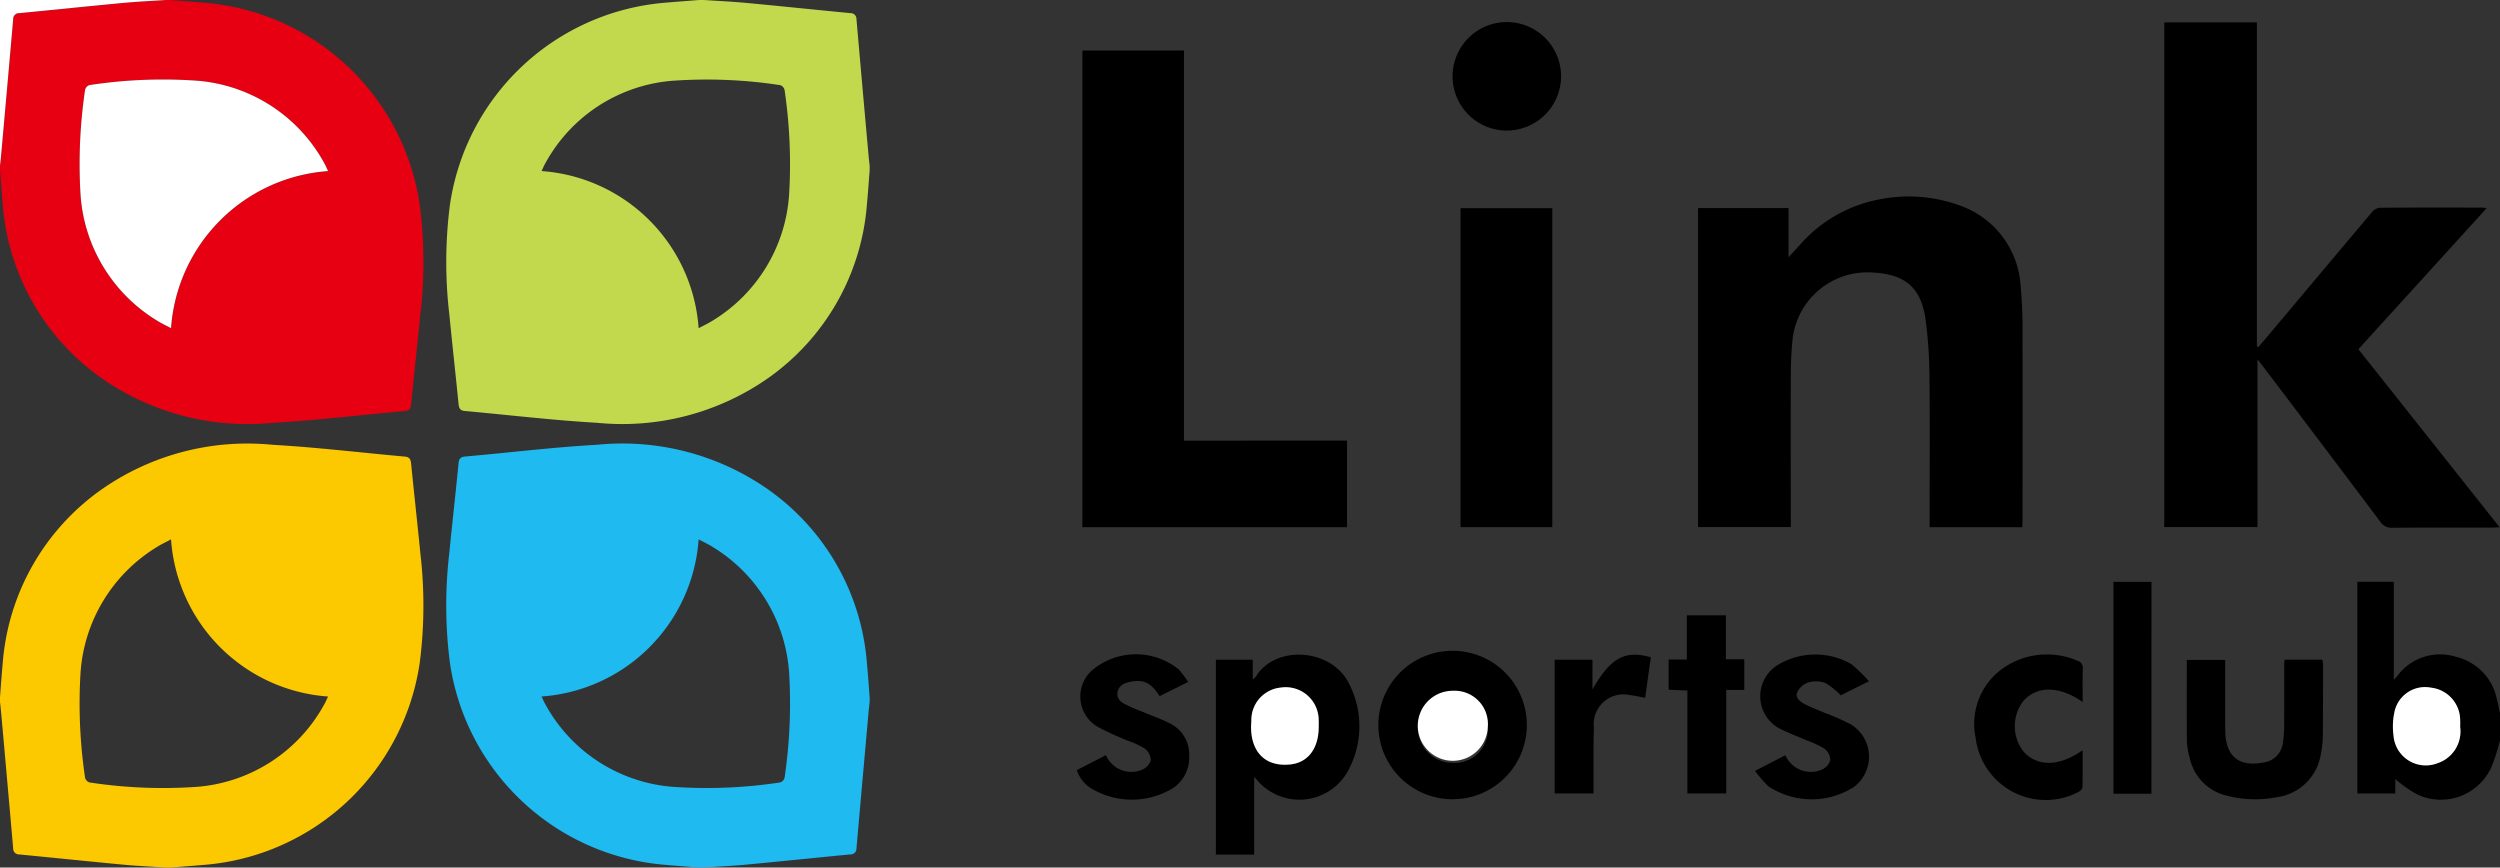
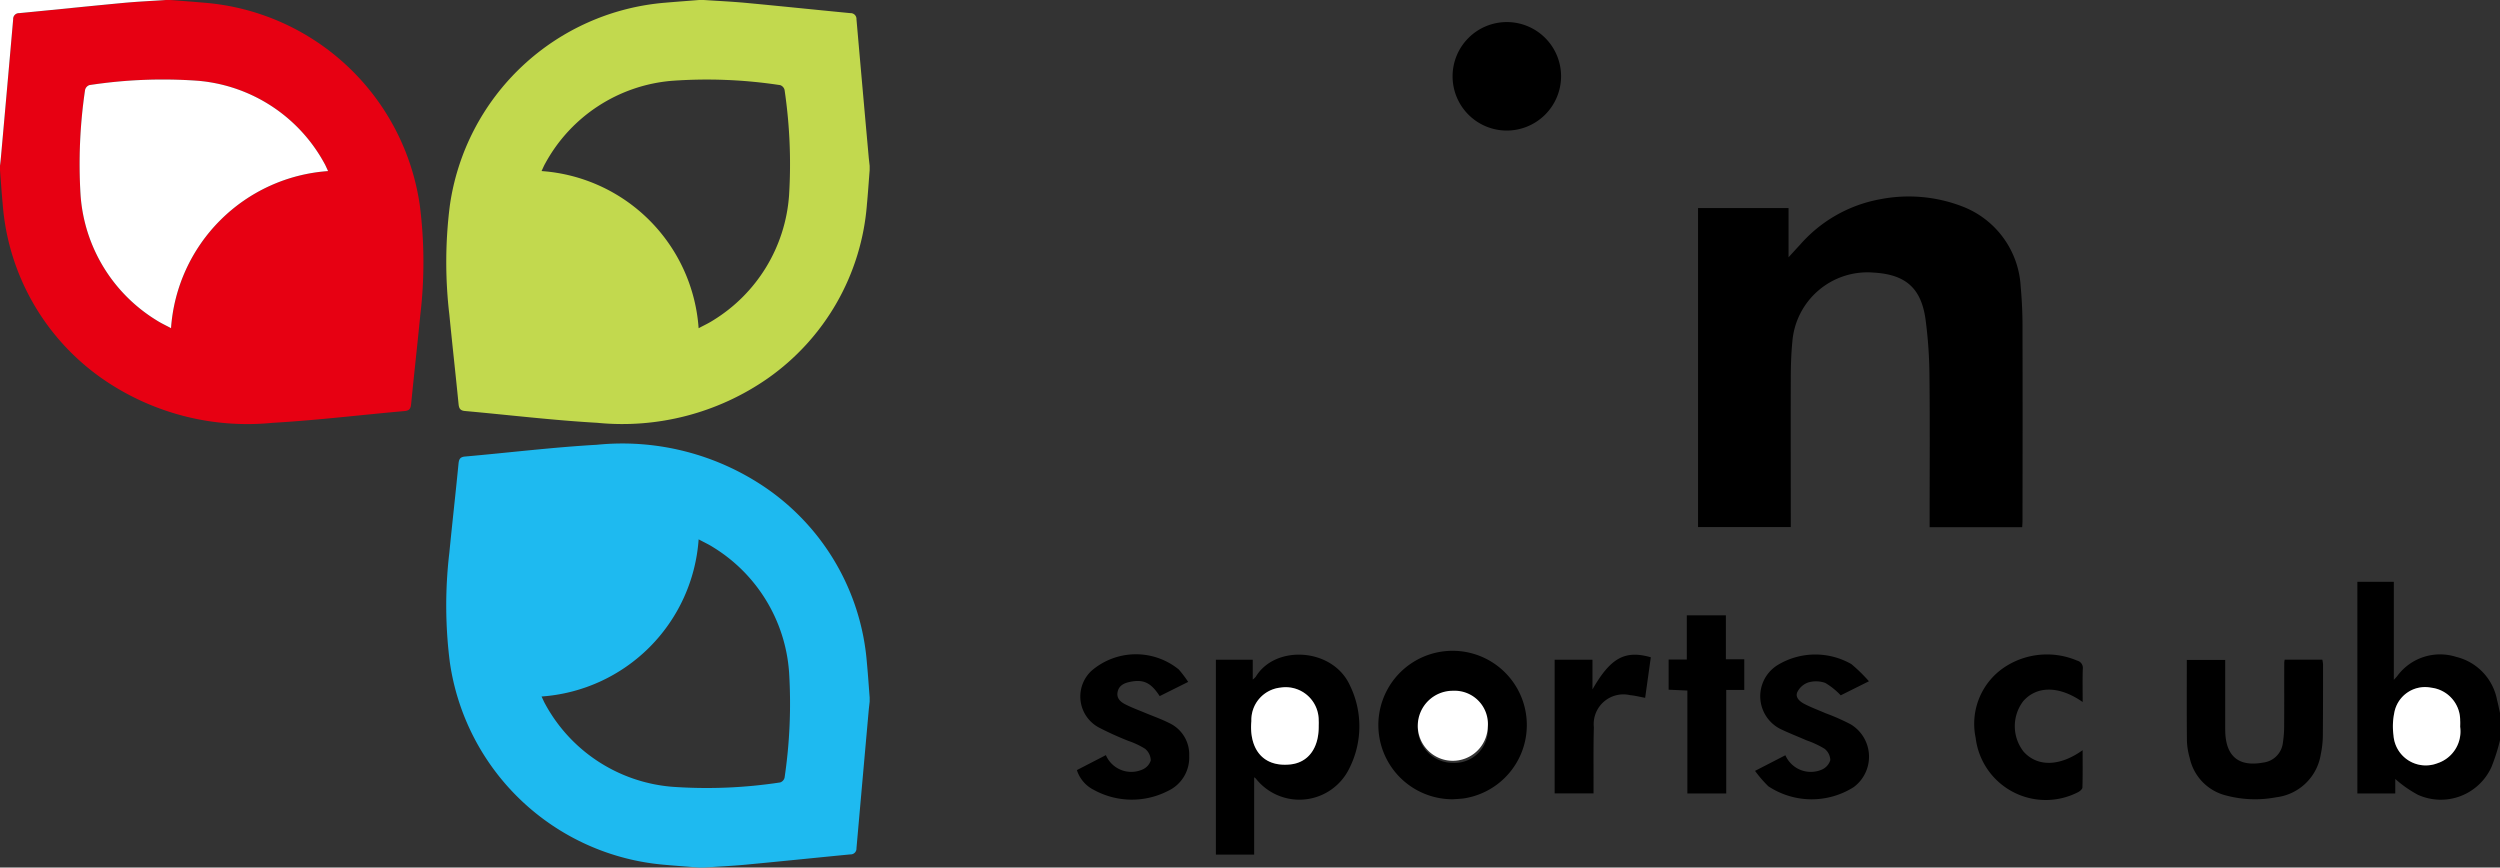
<svg xmlns="http://www.w3.org/2000/svg" id="logo" width="160" height="55.524" viewBox="0 0 160 55.524">
  <rect x="0" y="0" width="160" height="55.524" fill="#333333" stroke="none" />
  <g id="グループ_1" data-name="グループ 1" transform="translate(69.273 1.413)">
-     <path id="パス_1" data-name="パス 1" d="M553.976,237.526H559.9v20.73l.1.045c.383-.452.767-.9,1.148-1.357q3.047-3.63,6.1-7.256a.8.8,0,0,1,.5-.3c2.207-.019,4.415-.012,6.622-.01a1.7,1.7,0,0,1,.226.047l-8.2,9.017,9.039,11.394c-.24.011-.385.023-.529.023-2.117,0-4.234-.008-6.351.009a.817.817,0,0,1-.746-.372q-3.746-4.985-7.514-9.952c-.091-.12-.185-.238-.356-.457v10.739h-5.965Z" transform="translate(-484.733 -237.505)" />
    <path id="パス_2" data-name="パス 2" d="M501.145,283.958v-.61c0-3.024.023-6.049-.011-9.073a28.74,28.74,0,0,0-.25-3.613c-.28-2.022-1.29-2.884-3.336-3a4.822,4.822,0,0,0-5.189,4.427c-.079.81-.1,1.629-.1,2.444-.011,2.964,0,5.928,0,8.891v.526h-5.936V263.532h5.793v3.151c.307-.334.524-.576.745-.812a8.922,8.922,0,0,1,5.107-2.9,9.544,9.544,0,0,1,5.262.455,5.826,5.826,0,0,1,3.743,5.139,28.083,28.083,0,0,1,.116,2.853c.012,4.038.006,8.075,0,12.112,0,.133-.011.266-.019.429Z" transform="translate(-446.922 -251.63)" />
-     <path id="パス_3" data-name="パス 3" d="M413.958,266.565v5.544H397.022V241.6h6.5v24.969Z" transform="translate(-397.022 -239.78)" />
-     <path id="パス_4" data-name="パス 4" d="M451.881,284.89V264.476h5.872V284.89Z" transform="translate(-427.679 -252.566)" />
    <path id="パス_5" data-name="パス 5" d="M454.117,244.422a3.472,3.472,0,1,1,3.511-3.5A3.481,3.481,0,0,1,454.117,244.422Z" transform="translate(-426.992 -237.479)" />
  </g>
  <g id="グループ_2" data-name="グループ 2">
    <path id="パス_6" data-name="パス 6" d="M250.891,234.276c.736.058,1.473.111,2.209.176a15.168,15.168,0,0,1,13.771,12.985,28.774,28.774,0,0,1,.027,7.009c-.185,1.894-.4,3.786-.585,5.68-.028.285-.1.429-.417.457-2.814.248-5.622.593-8.441.753a16.276,16.276,0,0,1-10.92-2.834,15,15,0,0,1-6.359-11.13c-.07-.735-.118-1.471-.176-2.207v-.272c.021-.194.046-.387.063-.581q.392-4.4.781-8.8a.371.371,0,0,1,.39-.393c2.24-.216,4.479-.45,6.72-.66.886-.083,1.776-.122,2.665-.181ZM261,245.225c-.092-.193-.153-.345-.234-.484a10.193,10.193,0,0,0-8.129-5.294,31.138,31.138,0,0,0-6.913.279.436.436,0,0,0-.277.305,32.42,32.42,0,0,0-.289,6.732,10.238,10.238,0,0,0,4.869,8.02c.284.183.6.325.921.5A10.843,10.843,0,0,1,261,245.225Z" transform="translate(-240 -234.276)" fill="#e70012" />
    <path id="パス_7" data-name="パス 7" d="M321.215,234.276c.888.059,1.778.1,2.664.181,2.241.21,4.48.444,6.72.66a.371.371,0,0,1,.39.393q.385,4.4.781,8.8c.018.194.042.388.063.581v.272c-.058.736-.107,1.472-.176,2.207A15.005,15.005,0,0,1,325.3,258.5a16.277,16.277,0,0,1-10.92,2.834c-2.819-.16-5.627-.5-8.441-.753-.319-.028-.389-.173-.417-.457-.187-1.894-.4-3.786-.585-5.68a28.794,28.794,0,0,1,.027-7.009,15.169,15.169,0,0,1,13.772-12.985c.735-.064,1.472-.117,2.209-.176Zm-.328,21.006c.326-.176.637-.317.921-.5a10.237,10.237,0,0,0,4.868-8.02,32.387,32.387,0,0,0-.289-6.732.435.435,0,0,0-.277-.305,31.139,31.139,0,0,0-6.913-.279,10.194,10.194,0,0,0-8.129,5.294c-.081.14-.142.292-.234.484A10.843,10.843,0,0,1,320.887,255.282Z" transform="translate(-276.175 -234.276)" fill="#c2d94e" />
-     <path id="パス_8" data-name="パス 8" d="M250.618,325.806c-.888-.059-1.779-.1-2.665-.181-2.241-.21-4.48-.444-6.72-.66a.371.371,0,0,1-.39-.393q-.385-4.4-.781-8.8c-.017-.194-.042-.388-.063-.581v-.272c.058-.736.107-1.472.176-2.207a15,15,0,0,1,6.359-11.129,16.273,16.273,0,0,1,10.92-2.834c2.819.16,5.627.5,8.441.753.319.028.389.172.417.457.187,1.894.4,3.786.585,5.68a28.774,28.774,0,0,1-.027,7.009A15.168,15.168,0,0,1,253.1,325.63c-.736.064-1.473.117-2.209.176Zm.327-21.006c-.325.176-.637.317-.921.5a10.238,10.238,0,0,0-4.869,8.02,32.42,32.42,0,0,0,.289,6.732.436.436,0,0,0,.277.305,31.114,31.114,0,0,0,6.913.279,10.194,10.194,0,0,0,8.129-5.294c.081-.14.142-.292.234-.484A10.843,10.843,0,0,1,250.946,304.8Z" transform="translate(-240 -270.281)" fill="#fcc900" />
    <path id="パス_9" data-name="パス 9" d="M320.943,325.806c-.737-.058-1.474-.111-2.209-.176a15.168,15.168,0,0,1-13.772-12.985,28.794,28.794,0,0,1-.027-7.009c.185-1.894.4-3.786.585-5.68.028-.285.1-.429.417-.457,2.814-.248,5.622-.593,8.441-.753a16.275,16.275,0,0,1,10.92,2.834,15,15,0,0,1,6.359,11.129c.07.735.118,1.471.176,2.207v.272c-.021.194-.045.387-.063.581q-.392,4.4-.781,8.8a.371.371,0,0,1-.39.393c-2.241.216-4.479.45-6.72.66-.886.083-1.776.122-2.664.181Zm-10.108-10.949c.093.193.154.345.234.484a10.194,10.194,0,0,0,8.129,5.294,31.114,31.114,0,0,0,6.913-.279.435.435,0,0,0,.277-.305,32.387,32.387,0,0,0,.289-6.732,10.237,10.237,0,0,0-4.868-8.02c-.285-.183-.6-.325-.921-.5A10.843,10.843,0,0,1,310.835,314.857Z" transform="translate(-276.175 -270.281)" fill="#1ebaf0" />
    <path id="パス_10" data-name="パス 10" d="M250.618,234.276c-.888.059-1.779.1-2.665.181-2.241.21-4.48.444-6.72.66a.371.371,0,0,0-.39.393q-.385,4.4-.781,8.8c-.017.194-.042.388-.063.581V234.276Z" transform="translate(-240 -234.276)" fill="#fff" />
    <path id="パス_11" data-name="パス 11" d="M267.426,251.646A10.843,10.843,0,0,0,257.374,261.7c-.325-.176-.637-.317-.921-.5a10.238,10.238,0,0,1-4.869-8.02,32.42,32.42,0,0,1,.289-6.732.436.436,0,0,1,.277-.305,31.138,31.138,0,0,1,6.913-.279,10.194,10.194,0,0,1,8.129,5.294C267.273,251.3,267.334,251.454,267.426,251.646Z" transform="translate(-246.428 -240.697)" fill="#fff" />
  </g>
  <g id="グループ_3" data-name="グループ 3" transform="translate(68.928 37.236)">
    <path id="パス_12" data-name="パス 12" d="M591.107,328.817a12.49,12.49,0,0,1-.545,1.711,3.558,3.558,0,0,1-4.7,1.786,7.394,7.394,0,0,1-1.458-1.019v.93h-2.425V318.679h2.333v6.275c.109-.121.169-.18.22-.246a3.4,3.4,0,0,1,3.765-1.226,3.506,3.506,0,0,1,2.625,2.778c.074.275.126.555.188.833Zm-2.549-.85c0-.136.01-.272,0-.407a2.1,2.1,0,0,0-1.861-2.105,2,2,0,0,0-2.356,1.616,4.274,4.274,0,0,0-.049,1.432,2.068,2.068,0,0,0,2.8,1.792A2.143,2.143,0,0,0,588.558,327.966Z" transform="translate(-500.035 -318.679)" />
    <path id="パス_13" data-name="パス 13" d="M416.387,329.571h2.36v1.273a1.347,1.347,0,0,0,.195-.185c1.249-2.068,4.924-1.848,6.019.546a5.962,5.962,0,0,1-.045,5.342,3.55,3.55,0,0,1-5.97.633.721.721,0,0,0-.109-.086v4.949h-2.449Zm6.581,4.269c0-.12.008-.242,0-.362a2.113,2.113,0,0,0-2.437-2.123,2.082,2.082,0,0,0-1.871,2.141c-.15,1.622.6,2.96,2.477,2.778C422.278,336.162,422.975,335.255,422.968,333.84Z" transform="translate(-407.499 -324.585)" />
    <path id="パス_14" data-name="パス 14" d="M444.664,338.524a4.751,4.751,0,1,1,.641-.047C445.066,338.5,444.824,338.513,444.664,338.524Zm2.227-4.629a2.24,2.24,0,1,0-2.238,2.3A2.13,2.13,0,0,0,446.891,333.9Z" transform="translate(-420.6 -324.607)" />
    <path id="パス_15" data-name="パス 15" d="M563.5,329.97h2.407a1.922,1.922,0,0,1,.046.3c0,1.527,0,3.055-.013,4.582a6.02,6.02,0,0,1-.131,1.168,3.284,3.284,0,0,1-2.861,2.76,7.2,7.2,0,0,1-3.189-.113,3.157,3.157,0,0,1-2.34-2.408,4.477,4.477,0,0,1-.177-1.071c-.019-1.722-.008-3.444-.008-5.2h2.456c0,.169,0,.342,0,.516q0,1.814,0,3.629c0,.166,0,.333.006.5.061,1.55.888,2.207,2.421,1.925a1.438,1.438,0,0,0,1.268-1.29,7.053,7.053,0,0,0,.079-1.083c.01-1.346,0-2.692.007-4.037A1.157,1.157,0,0,1,563.5,329.97Z" transform="translate(-486.206 -324.989)" />
    <path id="パス_16" data-name="パス 16" d="M403.355,330.953l-1.823.909c-.565-.87-1.044-1.094-1.92-.907-.378.08-.7.241-.776.656-.073.4.2.628.5.78.428.218.884.383,1.328.57.486.2.988.377,1.457.615a2.216,2.216,0,0,1,1.3,2.114,2.354,2.354,0,0,1-1.36,2.241,5.055,5.055,0,0,1-4.747-.069,2.138,2.138,0,0,1-1.081-1.265l1.855-.958a1.767,1.767,0,0,0,2.336.923.938.938,0,0,0,.537-.584.99.99,0,0,0-.361-.743,5.051,5.051,0,0,0-1.055-.5,20.342,20.342,0,0,1-1.893-.857,2.251,2.251,0,0,1-.5-3.622,4.35,4.35,0,0,1,5.6-.1A7.4,7.4,0,0,1,403.355,330.953Z" transform="translate(-396.24 -324.547)" />
    <path id="パス_17" data-name="パス 17" d="M501.89,330.924l-1.805.9a4.52,4.52,0,0,0-.991-.795,1.771,1.771,0,0,0-1.1-.025,1.228,1.228,0,0,0-.688.618c-.148.336.162.6.445.748.44.229.909.4,1.365.6a13.386,13.386,0,0,1,1.61.711,2.42,2.42,0,0,1,.189,4.018,5.026,5.026,0,0,1-5.462-.054,7.793,7.793,0,0,1-.852-.986l1.942-1a1.777,1.777,0,0,0,2.322.924.974.974,0,0,0,.554-.611.955.955,0,0,0-.375-.733,5.992,5.992,0,0,0-1.142-.532c-.539-.236-1.088-.449-1.617-.7a2.346,2.346,0,0,1-.21-4.137,4.643,4.643,0,0,1,4.692-.044A9.988,9.988,0,0,1,501.89,330.924Z" transform="translate(-451.207 -324.559)" />
    <path id="パス_18" data-name="パス 18" d="M533.387,332.266c-1.5-1.053-2.94-1.048-3.809-.049a2.641,2.641,0,0,0,.034,3.231c.878.972,2.3.954,3.772-.1,0,.83.011,1.609-.013,2.387,0,.1-.161.242-.279.3a4.518,4.518,0,0,1-6.554-3.478,4.353,4.353,0,0,1,2.007-4.622,4.926,4.926,0,0,1,4.487-.32.482.482,0,0,1,.363.537C533.372,330.828,533.387,331.507,533.387,332.266Z" transform="translate(-469.024 -324.572)" />
-     <path id="パス_19" data-name="パス 19" d="M549.029,332.244H546.6V318.683h2.431Z" transform="translate(-480.265 -318.681)" />
    <path id="パス_20" data-name="パス 20" d="M485.732,323.545v2.809h1.177v1.964h-1.154v6.624h-2.487v-6.585l-1.2-.054v-1.93h1.163v-2.828Z" transform="translate(-444.204 -321.398)" />
    <path id="パス_21" data-name="パス 21" d="M465.534,329.578h2.42v1.9c1.157-2.022,2.077-2.53,3.734-2.056l-.362,2.595c-.35-.064-.654-.144-.963-.171a1.9,1.9,0,0,0-2.32,2.051c-.035,1.224-.016,2.449-.021,3.674,0,.178,0,.357,0,.564h-2.489Z" transform="translate(-434.964 -324.592)" />
    <path id="パス_22" data-name="パス 22" d="M591.441,336.535a2.143,2.143,0,0,1-1.467,2.327,2.068,2.068,0,0,1-2.8-1.792,4.271,4.271,0,0,1,.049-1.432,2,2,0,0,1,2.356-1.616,2.1,2.1,0,0,1,1.861,2.105C591.451,336.263,591.441,336.4,591.441,336.535Z" transform="translate(-502.918 -327.247)" fill="#fff" />
    <path id="パス_23" data-name="パス 23" d="M425.822,336.5c.007,1.415-.69,2.322-1.832,2.434-1.873.183-2.627-1.156-2.477-2.778a2.082,2.082,0,0,1,1.871-2.141,2.113,2.113,0,0,1,2.437,2.123C425.83,336.258,425.822,336.379,425.822,336.5Z" transform="translate(-410.353 -327.245)" fill="#fff" />
    <path id="パス_24" data-name="パス 24" d="M450.162,336.8a2.241,2.241,0,1,1-2.224-2.316A2.13,2.13,0,0,1,450.162,336.8Z" transform="translate(-423.871 -327.511)" fill="#fff" />
  </g>
</svg>